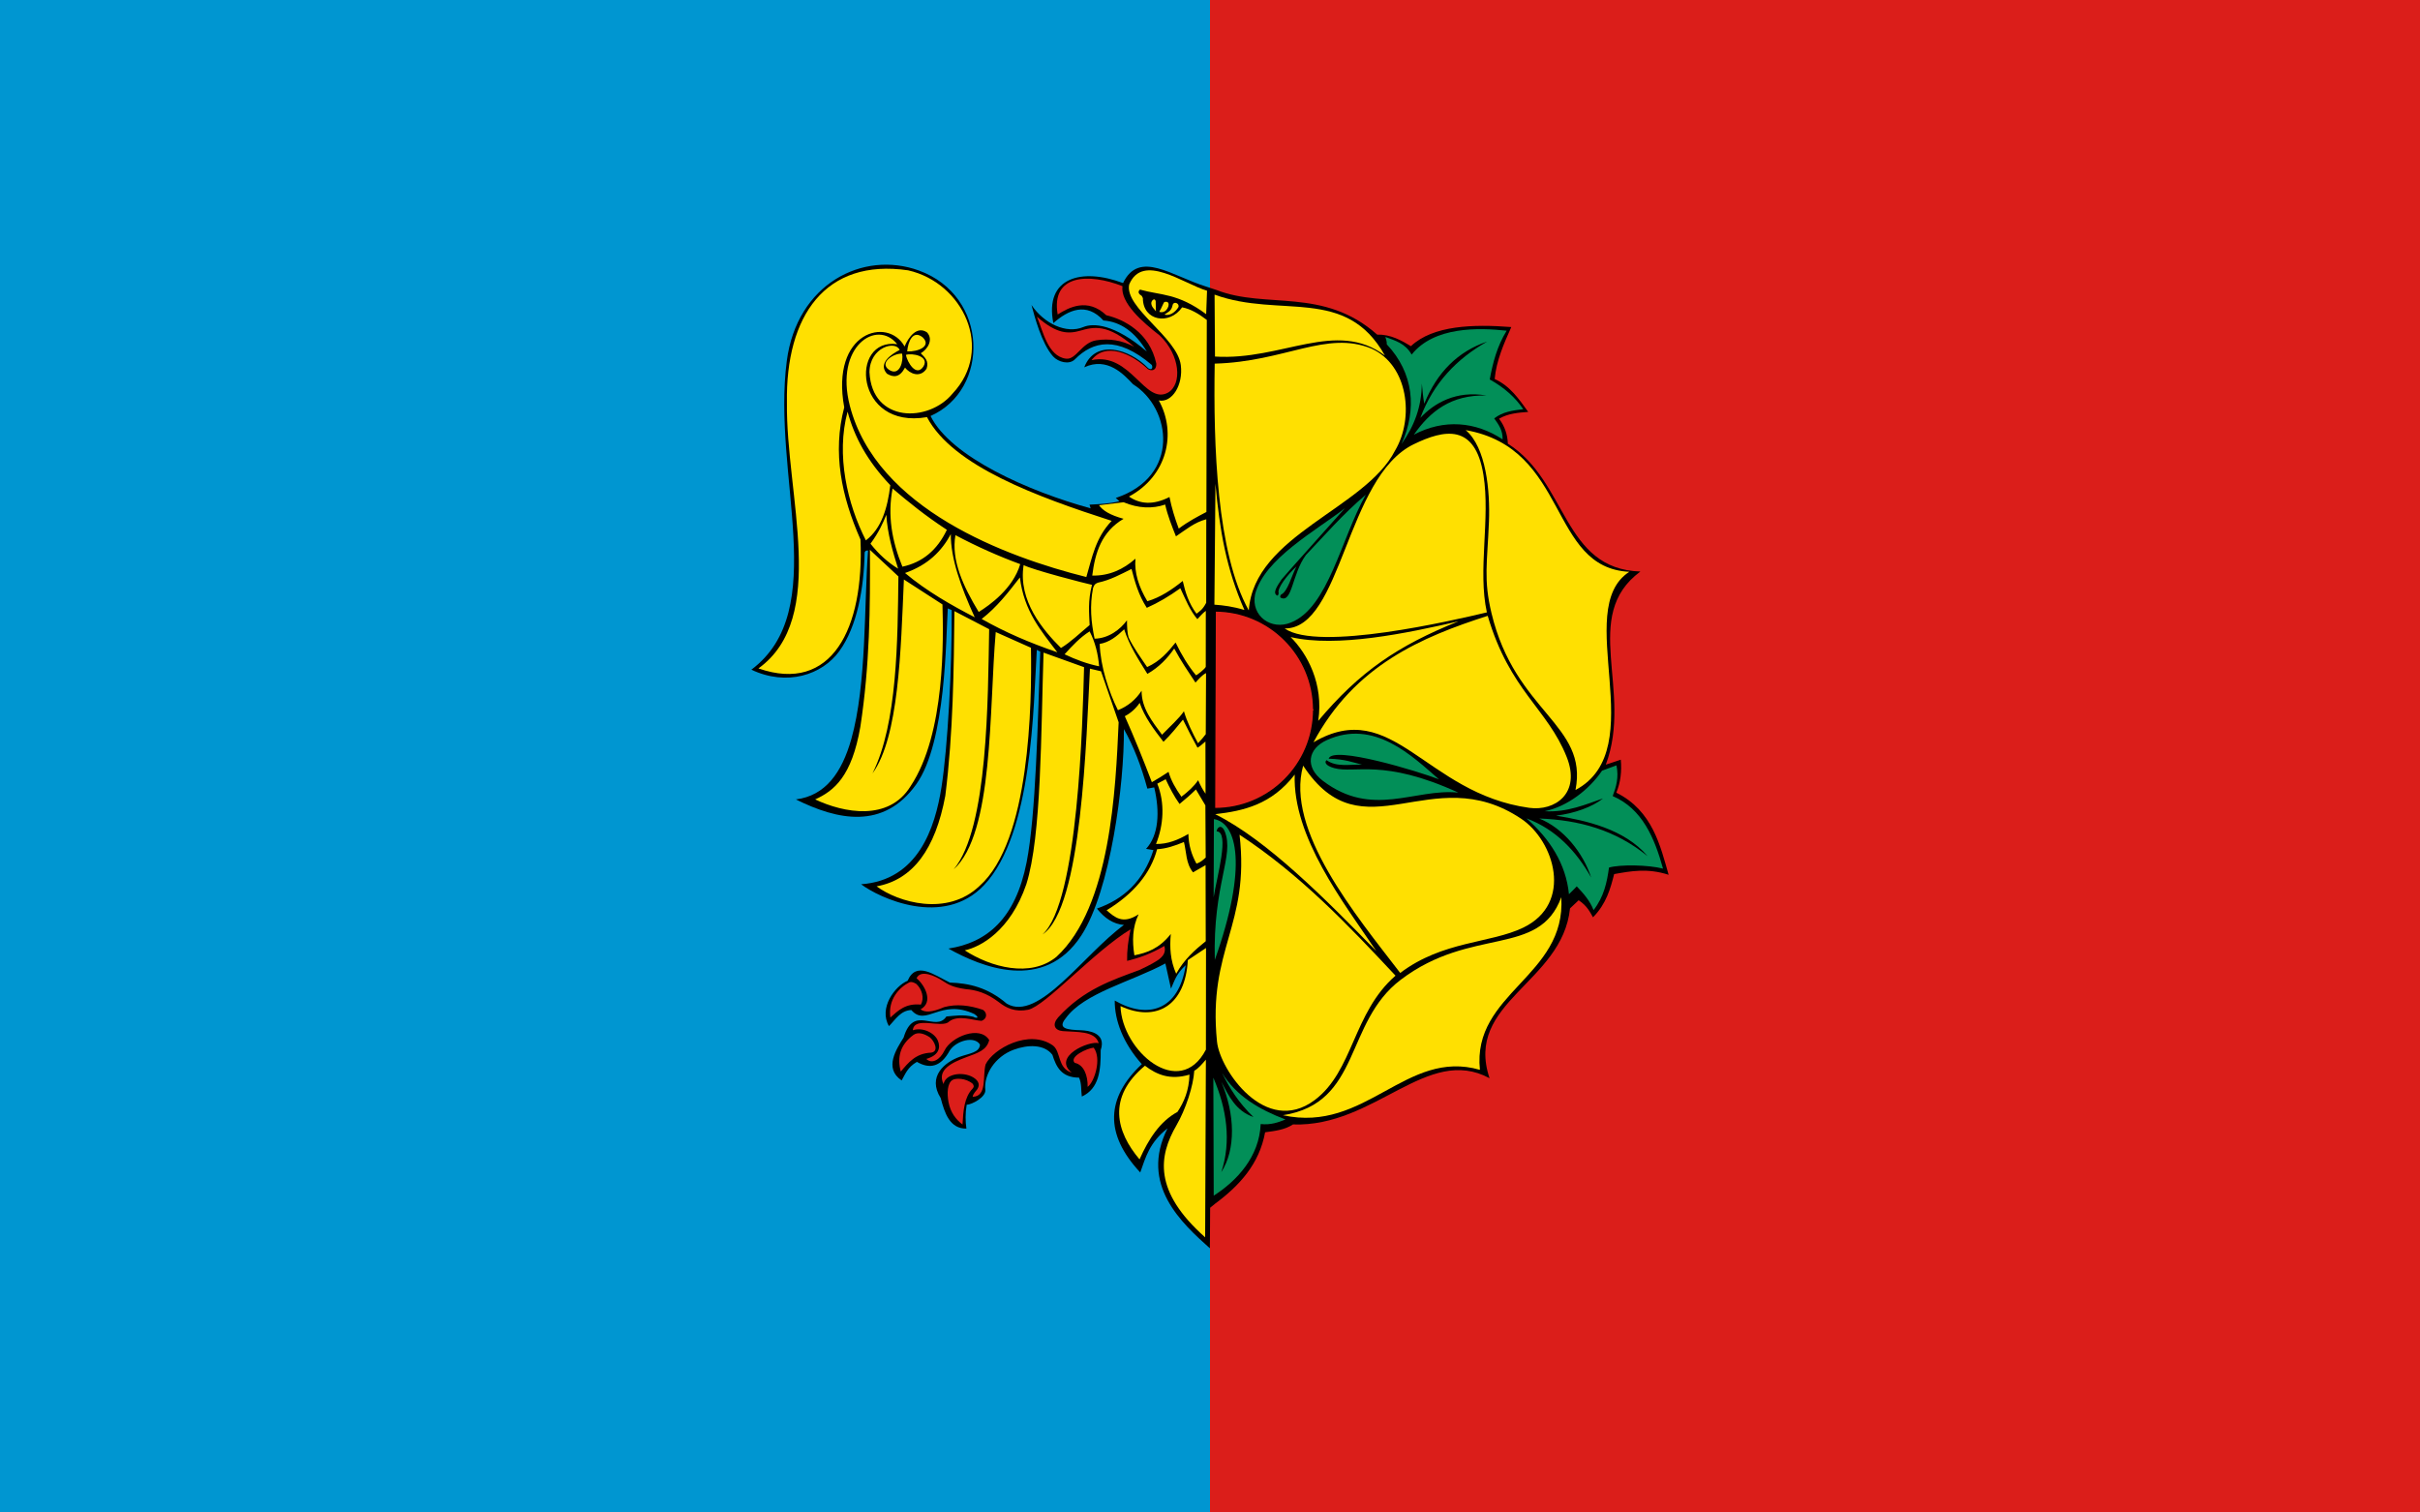
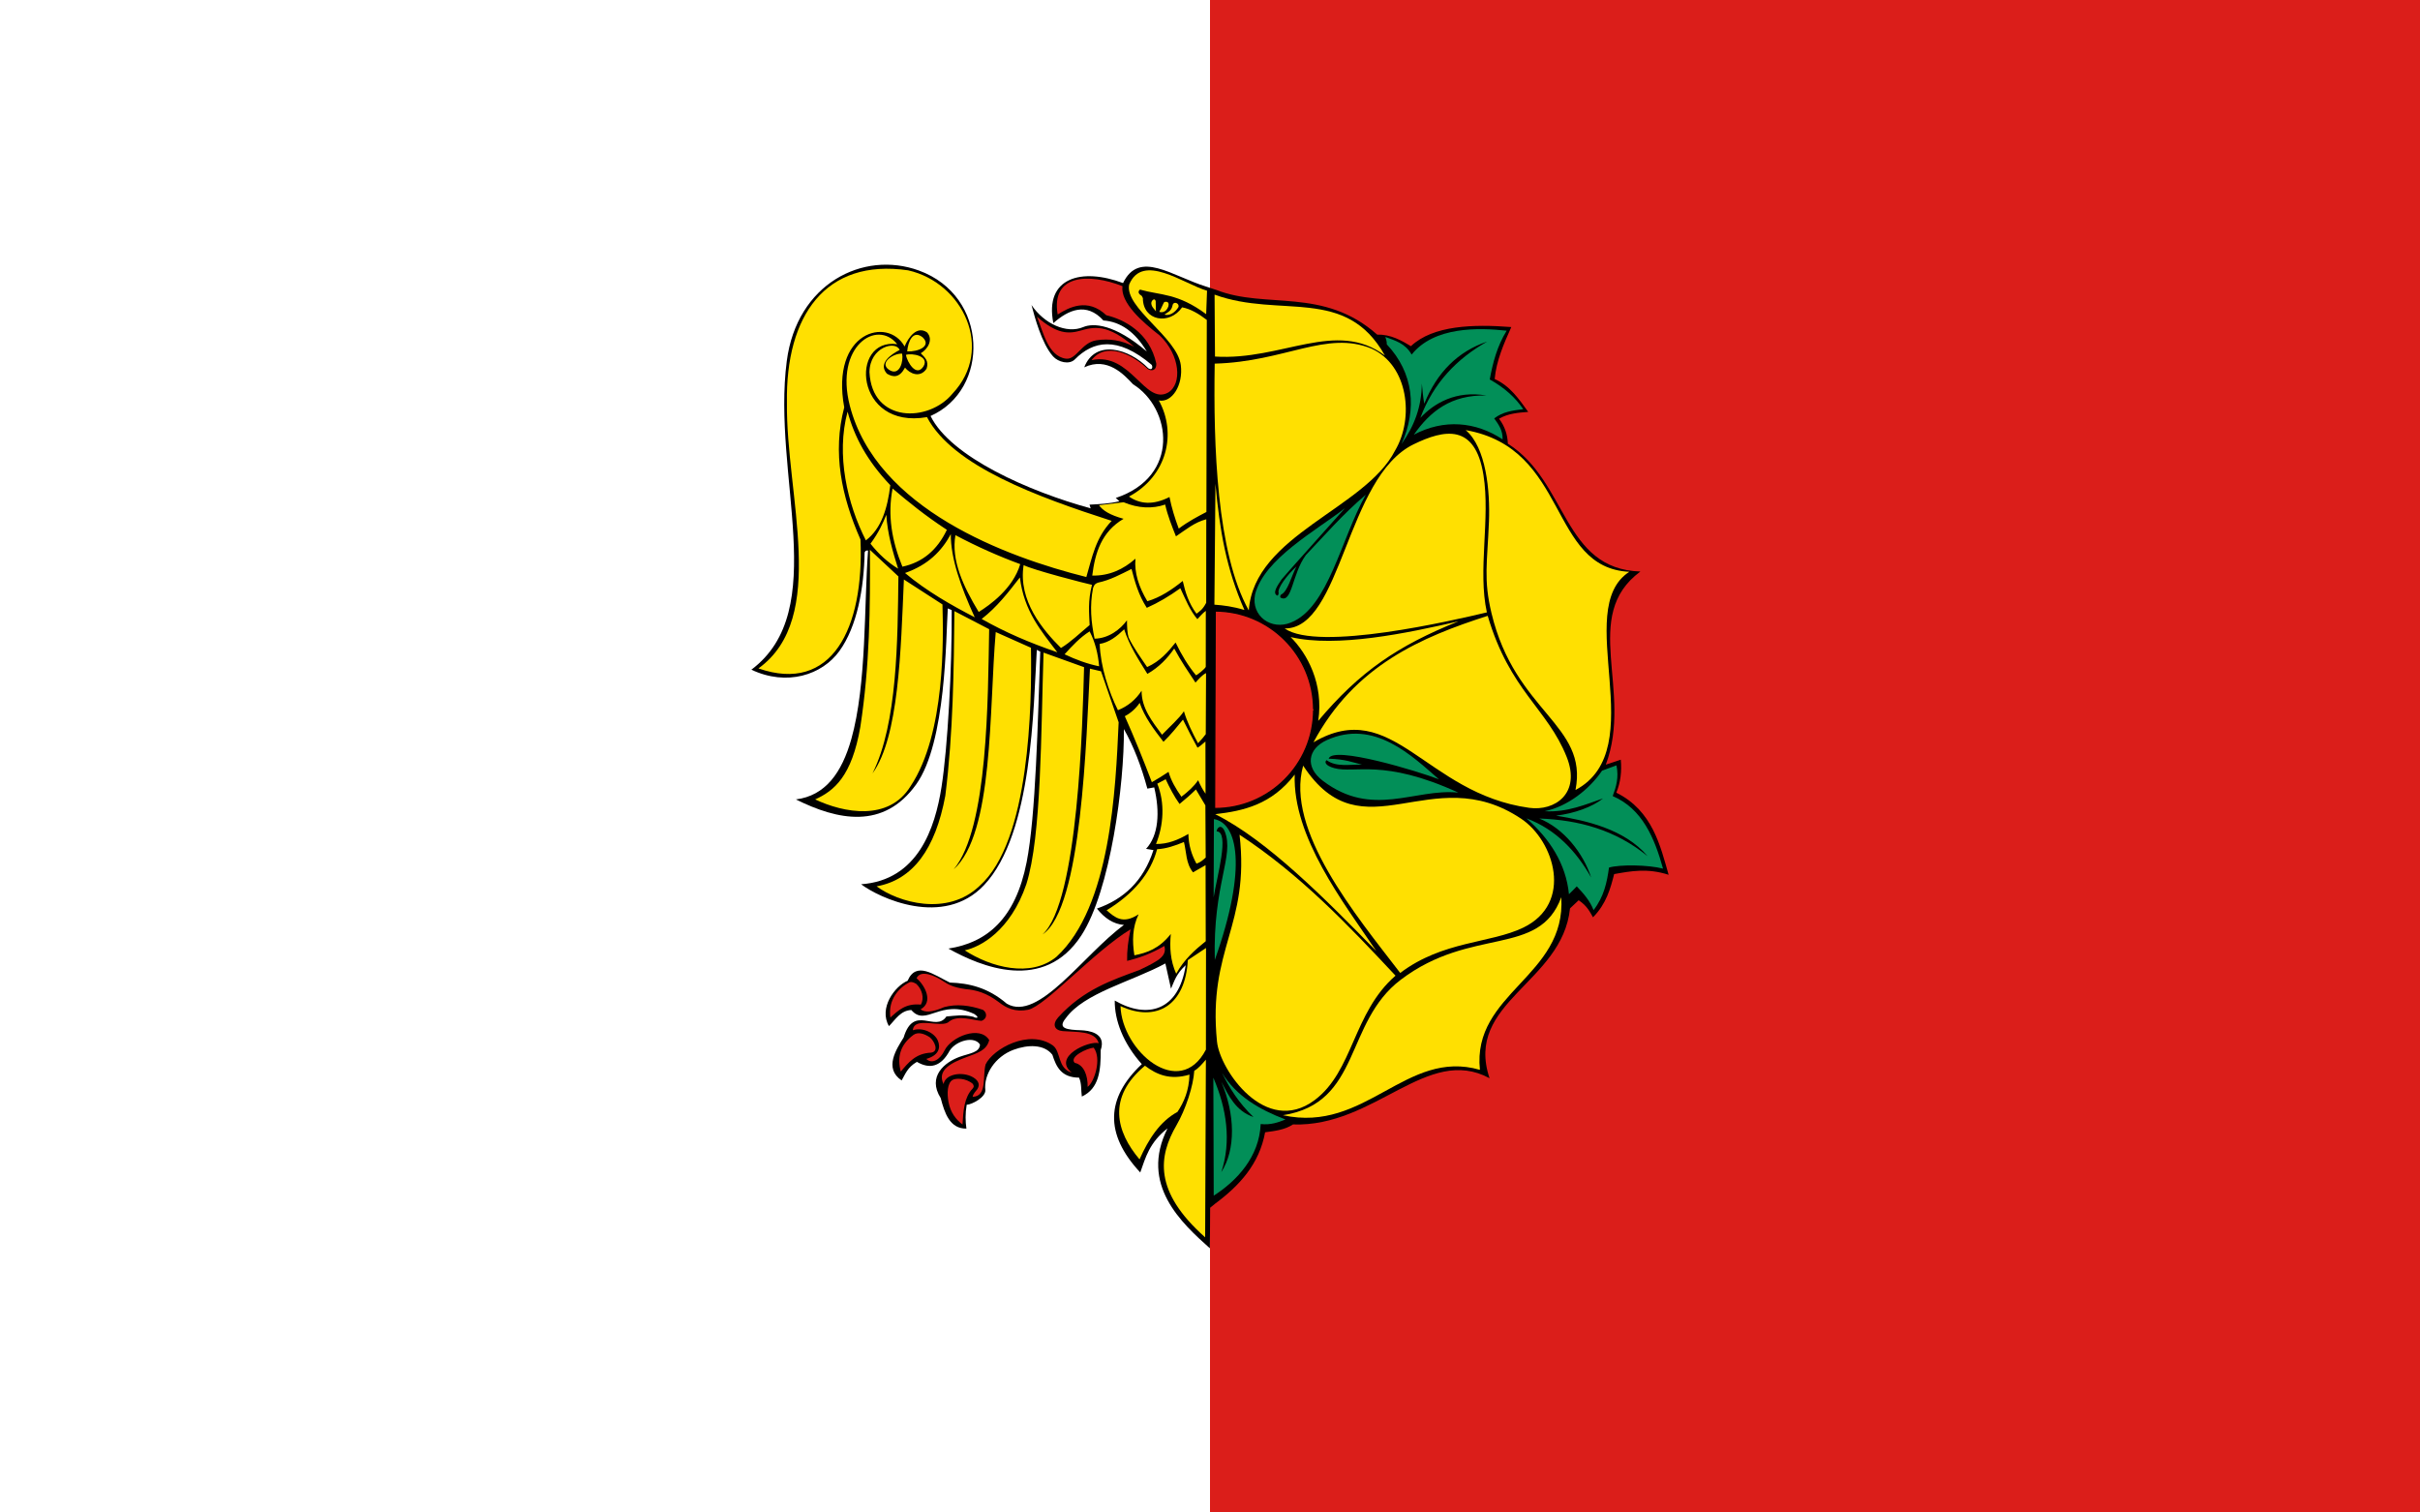
<svg xmlns="http://www.w3.org/2000/svg" version="1.0" width="800" height="500" id="svg2">
  <defs id="defs4" />
  <g id="layer1">
-     <rect width="400" height="500" x="0" y="0" id="rect2413" style="opacity:1;fill:#0096d1;fill-opacity:1;fill-rule:nonzero;stroke:none;stroke-width:3.5;stroke-miterlimit:4;stroke-dasharray:none;stroke-opacity:1" />
    <rect width="400" height="500" x="400" y="0" id="rect3185" style="opacity:1;fill:#db1e1a;fill-opacity:1;fill-rule:nonzero;stroke:none;stroke-width:3.5;stroke-miterlimit:4;stroke-dasharray:none;stroke-opacity:1" />
    <path d="M 398.827,94.774 C 387.482,91.302 376.589,82.474 371.257,93.574 C 357.571,88.432 345.214,91.697 348.214,106.817 C 353.147,102.446 359.148,99.76 364.758,105.94 C 370.397,106.346 375.208,109.681 379.11,116.205 C 368.348,107.012 361.381,106.741 358.105,108.12 C 352.561,110.453 345.147,107.017 340.993,100.834 C 341.969,104.517 344.327,113.579 348.124,117.817 C 349.828,119.718 353.478,120.67 355.332,118.797 C 361.278,112.789 369.284,110.879 380.735,120.628 C 381.156,121.404 380.889,122.603 379.562,121.711 C 373.251,115.2 362.07,112.041 358.427,121.427 C 366.073,117.855 371.537,123.807 374.558,127.023 C 387.287,134.985 390.258,157.477 368.846,164.625 L 370.058,165.695 C 366.842,166.5 363.508,166.655 360.168,166.83 L 360.555,168.055 C 340.355,162.528 314.311,151.128 307.621,137.52 C 327.285,128.771 326.942,97.849 303.753,89.422 C 285.275,82.707 263.424,93.801 260.091,119.351 C 255.157,157.169 274.746,201.677 248.382,221.388 C 260.143,226.942 271.75,223.133 277.473,215.237 C 283.384,207.082 285.606,194.413 285.829,182.574 C 286.208,181.837 286.585,181.998 286.964,182.007 C 285.625,199.682 286.55,226.184 281.432,244.315 C 278.275,255.499 272.818,263.059 263.108,264.276 C 276.943,271.161 292.077,274.35 302.863,259.312 C 312.836,245.407 312.677,210.591 313.321,201.13 L 314.61,201.698 C 314.728,220.905 313.284,247.167 311.245,260.163 C 309.107,273.781 303.47,290.958 284.669,292.322 C 290.553,296.789 311.857,306.87 325.313,292.606 C 341.454,275.496 341.601,233.331 342.747,214.837 L 343.882,215.418 C 343.072,238.45 342.426,269.59 339.381,285.037 C 335.666,303.887 326.163,311.621 313.527,313.586 C 324.222,319.57 345.099,328.299 357.499,309.189 C 367.068,294.44 371.718,259.126 371.528,241.014 C 374.792,246.757 377.317,253.4 379.291,260.704 L 381.56,260.292 C 383.509,268.533 383.01,276.161 378.865,280.614 L 381.302,281.027 C 377.964,291.366 371.358,297.307 362.618,300.356 C 365.106,303.505 368.032,305.485 371.554,305.772 C 358.156,315.56 343.29,337.957 332.818,331.794 C 326.549,326.417 320.278,325.021 314.004,324.817 C 308.726,322.27 302.876,317.613 300.039,324.224 C 295.805,325.993 290.4,333.263 293.875,339.221 C 296.046,337.002 297.733,334.04 301.264,333.895 C 306.166,339.628 310.849,329.917 322.102,335.224 C 324.137,336.613 322.675,336.702 321.767,336.126 C 318.31,335.314 315.662,335.793 312.857,336.036 C 309.234,341.475 302.066,331.829 298.724,342.986 C 296.423,346.714 292.04,353.136 298.066,357.171 C 299.3,355.063 299.941,352.878 303.108,351.033 C 307.379,353.517 311.071,352.68 313.978,347.267 C 316.192,343.922 322.196,342.402 323.959,345.32 C 323.809,347.991 320.553,348.175 317.228,349.369 C 312.378,351.112 306.442,355.83 310.974,362.999 C 312.281,368.042 314.026,373.18 319.472,373.096 C 319.142,370.714 319.07,368.15 319.562,365.217 C 321.352,365.14 325.87,362.689 325.726,360.394 C 325.147,355.274 328.937,349.297 335.062,347.035 C 339.806,345.283 345.172,345.165 347.892,348.686 C 349.16,352.595 350.781,356.22 356.707,356.248 C 357.642,358.3 357.311,360.326 357.635,362.502 C 363.382,359.848 363.916,353.761 363.869,347.151 C 365.875,341.282 359.577,340.683 357.473,340.588 C 352.683,340.431 349.508,340.042 352.289,336.642 C 358.299,328.236 374.162,324.504 385.248,318.499 L 387.105,326.842 C 388.219,324.338 388.826,321.94 391.967,319.079 C 389.691,334.124 379.357,337.043 368.511,330.762 C 368.439,337.26 371.256,344.845 377.459,351.786 C 365.672,362.867 364.979,374.759 376.944,387.595 C 378.71,382.664 379.946,377.712 385.957,373.024 C 376.583,391.645 390.709,404.39 399.968,412.673 L 400.048,399.262 L 401.663,397.937 C 409.821,391.892 416.294,384.78 418.22,374.313 C 421.473,373.872 424.74,373.497 427.427,371.721 C 454.563,372.654 471.77,345.3 492.417,356.441 C 483.969,331.258 516.439,325.01 519.014,300.297 L 521.869,297.609 C 524.762,299.492 525.721,301.735 526.614,303.244 C 531.038,298.767 532.401,293.669 533.603,288.957 C 539.108,287.975 544.597,286.923 551.618,289.189 C 548.877,279.701 546.317,268.009 534.326,262.045 C 535.734,258.618 536.148,254.961 535.796,251.136 L 530.844,252.787 C 539.986,228.321 522.332,203.627 542.282,188.932 C 516.556,188.157 518.264,159.188 498.465,146.675 C 498.355,143.638 497.425,140.878 495.551,138.423 C 498.643,136.631 501.919,136.435 505.196,136.166 C 502.147,131.957 499.249,127.614 494.107,125.296 C 494.665,119.185 497.131,113.651 499.6,108.12 C 487.112,107.141 473.719,107.53 466.421,114.438 C 463.429,112.632 459.72,110.47 455.293,110.634 C 437.459,94.829 418.51,102.265 402.205,95.882 L 398.827,94.774 z" id="path3983" style="fill:#000000;fill-opacity:1;fill-rule:evenodd;stroke:none" />
    <path d="M 434.266,234.748 C 434.206,252.783 419.538,267.355 401.503,267.296 L 401.718,201.985 C 419.653,202.044 434.184,216.557 434.266,234.491" id="path3943" style="fill:#e5231a;fill-opacity:1;stroke:#000000;stroke-width:0.422;stroke-opacity:1" />
    <path d="M 516.126,296.602 C 517.821,322.85 486.581,328.19 489.226,353.667 C 464.794,346.601 451.478,374.692 424.113,368.674 C 450.088,364.605 444.342,338.062 463.06,323.885 C 486.517,306.119 508.805,316.565 516.126,296.602 z M 409.767,275.949 C 429.703,289.02 445.601,305.702 461.329,322.535 C 447.216,334.792 447.428,354.147 434.532,363.723 C 418.384,375.714 403.256,353.676 402.314,344.344 C 399.207,313.558 413.25,306.122 409.767,275.949 L 409.767,275.949 z M 430.797,253.109 C 450.542,283.287 473.152,250.785 502.86,270.656 C 513.843,278.002 520.216,298.613 503.549,306.661 C 492.682,311.908 476.931,311 462.882,321.643 C 448.204,302.531 424.814,274.39 430.797,253.109 L 430.797,253.109 z M 428.005,256.065 C 427.287,276.704 444.119,298.315 454.971,314.4 C 438.45,297.491 418.979,277.765 401.728,269.153 C 411.154,268.066 420.373,265.968 428.005,256.065 z M 484.525,142.186 C 518.757,148.218 511.822,187.723 538.613,189.029 C 519.372,201.459 546.362,247.569 520.826,261.161 C 525.08,239.438 500.896,235.542 493.051,202.679 C 490.372,191.46 491.652,186.319 492.214,172.427 C 492.623,162.313 491.299,147.914 484.525,142.186 L 484.525,142.186 z M 491.807,203.579 C 499.113,228.381 511.522,234.197 517.903,250.206 C 522.722,262.293 514.001,268.231 505.503,267.051 C 471.113,262.276 460.444,230.007 434.202,245.39 C 447.838,219.911 470.018,210.588 491.807,203.579 z M 426.654,210.601 C 441.97,214.172 465.049,209.352 482.152,205.392 C 462.013,213.451 449.394,222.111 435.786,238.3 C 437.606,226.057 432.171,216.095 426.654,210.601 L 426.654,210.601 z M 424.677,207.757 C 443.588,207.963 444.897,157.791 467.304,146.883 C 477.442,141.948 487.657,139.877 490.399,157.034 C 492.714,171.516 488.456,188.524 491.527,202.443 C 480.507,205.056 435.801,215.539 424.677,207.757 z M 401.801,159.93 C 403.194,175.333 405.385,188.084 411.384,201.649 C 407.641,200.518 404.467,200.103 401.453,199.889 L 401.801,159.93 z M 401.555,120.207 C 424.782,119.598 438.54,109.119 453.388,115.24 C 465.555,120.758 467.575,138.204 461.171,148.962 C 451.273,168.249 414.577,176.84 412.822,201.795 C 402.182,182.727 401.11,147.095 401.555,120.207 L 401.555,120.207 z M 401.513,97.404 C 423.295,105.326 444.882,94.451 457.819,117.53 C 441.682,105.42 423.821,119.269 401.649,117.872 L 401.513,97.404 z" id="path3976" style="fill:#ffe001;fill-opacity:1;stroke:none" />
    <path d="M 404.009,354.735 C 408.735,362.37 416.32,366.809 424.951,370.08 C 422.547,371.036 420.112,371.951 416.754,371.589 C 416.31,382.422 408.887,390.366 401.23,395.261 L 401.102,356.262 C 405.528,366.497 407.107,377.343 403.73,387.504 C 408.565,379.977 408.304,368.35 403.743,357.636 C 406.248,362.299 408.434,367.201 414.372,369.277 C 409.388,364.497 406.448,359.627 404.009,354.735 L 404.009,354.735 z M 401.29,270.774 L 401.204,296.648 C 402.233,290.005 406.633,274.917 402.176,274.827 C 402.466,273.114 403.995,272.614 404.876,274.836 C 408.118,283.011 400.935,292.063 401.586,317.349 C 412.588,286.418 408.953,272.014 401.29,270.774 L 401.29,270.774 z M 510.613,268.175 C 518.222,266.619 525.434,260.914 529.602,254.774 L 534.364,253.016 C 535.215,257.038 534.256,260.148 533.121,263.17 C 542.875,267.313 546.959,277.028 549.763,287.154 C 544.873,285.886 535.584,285.742 531.9,286.801 C 531.241,291.646 530.238,296.441 526.79,300.878 C 525.651,297.825 523.474,295.369 521.243,293.012 C 520.401,293.878 519.6,294.745 518.665,295.611 C 517.686,285.593 512.284,277.258 504.63,270.55 C 514.405,274.174 521.177,281.538 526.004,290.078 C 523.334,281.945 516.97,273.877 508.855,270.587 C 521.84,271.049 534.026,274.32 544.665,283.04 C 537.038,274.02 524.171,271.223 514.397,269.638 C 520.365,268.926 526.364,266.789 529.927,263.947 C 524.443,265.826 518.082,268.64 510.613,268.175 z M 482.079,262.015 C 467.647,260.561 453.657,270.581 437.256,258.083 C 431.316,253.556 432.346,247.54 438.562,244.695 C 454.251,237.511 466.861,249.959 475.688,257.627 C 469.027,255.032 440.466,246.327 439.221,250.811 C 444.859,250.988 447.086,252.007 450.278,252.788 C 446.245,252.646 441.816,253.682 438.54,251.294 C 437.811,251.848 438.017,253.084 441.055,253.922 C 447.921,255.816 457.188,250.62 482.079,262.015 L 482.079,262.015 z M 451.503,163.552 C 443.359,177.902 439.146,200.938 426.714,205.813 C 420.374,208.434 413.49,203.759 414.894,196.524 C 417.865,184.706 435.111,175.422 444.617,167.996 C 437.633,175.844 424.848,190.07 423.669,191.546 C 422.08,193.863 420.632,196.11 422.191,196.866 C 422.588,196.985 422.591,196.444 422.709,196.095 C 422.058,194.571 425.607,189.972 428.578,187.268 C 426.936,190.411 425.689,195.583 423.501,196.547 C 423.259,196.833 423.067,197.27 423.305,197.557 C 427.192,199.65 427.02,189.907 431.683,183.499 C 438.028,176.849 443.685,170.197 451.503,163.552 L 451.503,163.552 z M 457.973,111.391 C 458.181,112.138 458.474,112.772 458.442,113.838 C 467.333,123.284 468.498,135.261 463.306,146.785 C 467.607,140.732 469.945,134.435 470.024,126.778 C 470.275,129.022 470.426,131.367 470.831,133.459 C 475.068,123.053 481.958,116.189 491.638,112.911 C 481.611,118.579 473.829,126.604 469.529,138.165 C 474.105,133.239 481.381,129.016 491.396,130.75 C 479.682,130.431 472.728,136.043 467.391,143.701 C 477.255,138.474 487.79,139.319 496.731,145.265 C 496.82,142.222 495.363,140.288 493.953,138.321 C 496.669,136.162 500.09,135.664 503.555,135.267 C 501.004,131.507 497.421,128.186 492.476,125.443 C 493.496,119.864 494.937,114.387 498.072,109.322 C 488.87,108.321 474.093,107.876 466.664,117.216 C 464.53,113.47 461.184,112.591 457.973,111.391 L 457.973,111.391 z" id="path3979" style="fill:#028f58;fill-opacity:1;stroke:none" />
    <path d="M 314.821,357.048 C 315.881,356.356 319.285,356.334 321.547,358.274 C 321.932,358.812 322.099,359.283 321.485,359.919 C 318.767,362.736 318.427,367.215 318.185,371.741 C 316.053,370.128 314.242,367.86 313.577,364.422 C 312.984,361.353 313.196,358.108 314.821,357.048 L 314.821,357.048 z M 307.801,347.989 C 302.718,348.208 300.28,351.267 297.779,354.258 C 296.532,349.575 297.498,345.429 301.954,342.132 C 303.512,340.998 305.62,341.753 307.353,342.899 C 308.771,343.972 310.634,347.566 307.801,347.989 L 307.801,347.989 z M 304.438,332.108 C 299.315,331.593 296.876,334.136 294.327,336.365 C 293.497,330.346 297.333,326.391 300.583,324.759 C 301.368,324.427 302.152,324.811 302.936,325.28 C 304.814,327.075 305.611,329.899 304.438,332.108 L 304.438,332.108 z M 361.548,346.341 C 364.286,349.913 361.792,357.708 359.549,359.293 C 359.636,355.564 358.321,351.984 355.267,351.353 C 353.312,349.329 359.426,346.515 361.548,346.341 z M 373.743,307.216 C 361.788,314.422 345.536,332.614 339.879,333.806 C 335.562,334.663 332.582,333.195 330.208,331.304 C 326.077,328.164 322.614,327.264 319.213,326.983 C 314.893,326.365 313.51,325.461 311.696,324.294 C 309.296,322.705 304.342,320.344 302.997,323.392 C 305.855,325.801 308.634,331.32 304.314,333.671 C 305.667,334.736 308.055,334.718 312.129,332.934 C 316.184,331.828 320.487,332.305 324.957,333.841 C 326.512,334.893 326.246,336.889 324.472,337.475 C 321.873,337.366 316.792,335.361 313.747,337.702 C 311.51,340.132 302.21,335.706 301.761,340.58 C 305.114,339.481 309.008,341.506 310.046,344.03 C 311.022,346.406 310.314,348.903 306.215,350.059 C 308.025,351.844 310.695,350.451 312.263,347.234 C 314.428,342.792 323.889,338.801 327.011,343.823 C 326.165,347.294 323.127,348.095 319.293,349.54 C 314.687,351.277 309.594,353.678 311.928,358.386 C 312.427,355.31 317.296,354.194 320.954,355.763 C 323.09,356.733 324.251,358.27 323.099,360.029 C 322.688,360.657 321.679,361.507 321.537,362.587 C 326.425,362.436 324.753,355.794 325.824,351.866 C 328.263,346.735 340.187,340.032 348.095,345.632 C 350.784,347.707 349.548,353.147 354.279,354.575 C 347.79,349.327 360.002,343.95 363.214,344.856 C 361.993,340.687 355.975,341.245 351.343,340.868 C 348.609,340.625 347.72,338.71 349.804,336.328 C 358.255,327.048 367.567,324.048 376.724,320.635 C 378.042,320.006 380.48,318.891 382.484,317.601 C 384.679,316.187 385.482,314.706 384.911,312.715 C 380.234,315.444 376.319,316.731 372.599,317.652 C 372.525,314.238 372.975,310.75 373.743,307.216 z M 374.938,114.647 C 366.077,106.926 361.553,108.063 357.119,109.316 C 353.292,110.397 349.422,110.539 342.776,104.683 C 344.768,109.272 346.314,117.729 352.357,118.568 C 355.764,119.041 357.57,113.228 362.429,112.496 C 366.628,111.863 370.84,112.423 374.938,114.647 L 374.938,114.647 z M 371.063,94.599 C 360.011,90.251 347.365,90.613 349.641,103.969 C 353.234,101.687 359.501,98.289 365.719,104.216 C 371.515,105.546 380.03,109.905 382.239,120.168 C 382.361,123.133 379.751,122.588 379.037,121.627 C 374.043,117.003 365.483,112.916 360.828,119.069 C 373.732,116.24 378.452,134.008 386.116,129.794 C 390.878,127.024 390.164,117.395 383.386,110.908 C 377.558,106.36 370.357,100.099 371.063,94.599 z" id="path4083" style="fill:#db1e1a;fill-opacity:1;stroke:none" />
    <path d="M 311.56,199.812 C 311.832,210.705 312.655,242.447 301.009,259.912 C 293.794,271.629 278.888,268.722 269.476,264.274 C 275.758,261.411 281.567,256.689 284.41,240.283 C 287.521,219.998 287.703,200.821 287.573,181.76 L 296.996,190.556 C 296.724,211.515 296.718,239.087 288.433,255.663 C 297.143,243.651 297.792,215.005 298.805,191.57 L 311.56,199.812 z M 340.814,214.136 C 341.131,232.91 340.5,278.083 323.808,292.885 C 313.111,303.116 296.835,298.252 289.794,293.008 C 301.754,290.86 309.222,280.7 312.499,263.062 C 315.124,242.102 315.311,221.063 315.51,202.029 L 326.997,208.003 C 326.557,230.52 326.721,273.824 315.271,287.385 C 328.519,275.565 326.945,234.413 329.171,208.946 L 340.814,214.136 z M 360.316,221.046 L 363.97,221.911 L 369.8,238.777 C 368.809,260.854 367.183,299.782 349.259,316.289 C 340.696,323.358 327.453,319.724 318.928,314.166 C 324.071,313.067 333.992,307.813 339.293,292.281 C 344.309,276.47 344.116,241.758 344.972,215.739 L 358.367,220.552 C 357.899,238.277 356.516,298.239 344.637,308.9 C 357.777,300.24 359.09,243.583 360.316,221.046 L 360.316,221.046 z M 360.206,208.722 C 362.028,212.224 362.99,216.111 363.35,220.268 C 359.456,219.472 355.66,218.078 351.929,216.299 C 354.46,213.485 357.037,210.729 360.206,208.722 z M 338.391,186.811 C 341.414,188.402 359.172,192.976 360.983,193.333 C 359.587,198.798 360.053,202.575 360.208,206.634 C 357.05,209.248 353.891,212.331 350.734,214.209 C 344.802,208.334 336.513,198.564 338.391,186.811 L 338.391,186.811 z M 337.155,190.891 C 338.521,202.121 344.247,208.643 349.535,215.637 C 340.431,212.504 332.434,209.099 324.519,204.619 C 329.6,200.661 333.143,196.045 337.155,190.891 z M 315.841,176.909 C 314.405,185.196 318.369,193.726 323.542,202.31 C 327.157,200.063 334.885,194.59 337.268,186.494 C 330.125,183.87 322.983,180.704 315.841,176.909 z M 314.318,176.577 C 314.282,184.545 317.523,193.788 322.234,204.067 C 314.599,200.126 306.244,195.38 299.18,189.424 C 306.797,186.764 311.315,182.157 314.318,176.577 z M 292.997,170.18 C 293.373,176.395 295.11,182.346 296.897,187.992 C 293.565,185.966 290.514,183.23 287.764,179.739 C 290.562,175.93 291.914,172.837 292.997,170.18 z M 295.073,161.498 C 300.306,165.939 305.778,170.415 313.014,175.147 C 309.837,181.828 304.965,185.933 298.312,187.334 C 294.825,178.855 293.342,170.265 295.073,161.498 L 295.073,161.498 z M 280.19,136.089 C 282.455,144.45 286.607,152.288 294.312,160.398 C 293.416,167.858 291.46,174.678 286.242,178.638 C 280.082,166.569 276.33,150.341 280.19,136.089 z M 299.468,117.314 C 301.407,116.651 307.303,117.64 305.303,121.097 C 302.877,124.837 299.914,119.691 299.468,117.314 L 299.468,117.314 z M 299.896,116.164 C 303.545,116.337 308.033,114.451 305.028,111.529 C 301.792,108.926 300.186,112.914 299.896,116.164 z M 298.222,116.917 C 298.728,119.259 297.482,124.594 293.873,122.237 C 290.419,119.861 295.597,116.681 298.222,116.917 z M 367.496,172.187 C 362.137,177.797 361.011,184.361 359.121,190.753 C 332.639,184.134 289.75,168.279 280.932,134.113 C 275.844,114.402 289.921,105.344 296.591,113.782 C 280.809,111.537 282.405,142.09 306.444,137.893 C 314.954,154.119 343.079,164.299 367.496,172.187 L 367.496,172.187 z M 284.454,178.341 C 285.728,207.768 274.957,229.39 250.73,220.967 C 273.956,204.182 259.771,163.742 260.144,133.138 C 259.67,104.414 272.833,85.361 300.207,89.366 C 318.381,93.471 328.757,115.4 314.908,130.099 C 307.015,139.714 288.243,139.901 287.428,123.022 C 287.53,114.665 296.137,112.468 297.404,115.694 C 294.757,117.041 290.118,120.054 293.195,123.531 C 295.32,124.797 297.368,124.924 299.179,121.523 C 300.695,123.471 304.136,125.112 306.3,121.889 C 307.18,119.311 305.669,118.11 304.382,116.78 C 306.678,115.471 308.638,112.222 306.454,109.876 C 303.098,107.576 300.251,111.575 299.043,114.544 C 293.512,104.535 274.491,109.621 279.085,134.668 C 275.133,149.649 278.183,164.114 284.454,178.341 L 284.454,178.341 z M 398.641,350.292 L 398.395,409.038 C 381.232,393.806 382.994,382.188 388.916,371.995 C 391.941,366.787 394.503,358.998 394.799,353.976 C 396.19,353.197 397.412,351.731 398.641,350.292 L 398.641,350.292 z M 393.224,355.246 C 393.063,360.535 391.408,364.312 389.247,367.576 C 383.425,370.752 379.697,376.547 376.708,383.267 C 369.008,374.204 365.873,362.798 378.5,352.307 C 382.384,355.281 386.836,357.151 393.224,355.246 z M 398.684,313.386 L 398.651,346.986 C 389.879,363.849 370.82,347.351 370.419,332.603 C 382.412,338.146 391.899,332.201 392.668,317.396 L 398.684,313.386 z M 382.517,280.727 C 380.355,288.794 374.706,295.494 365.823,300.925 C 368.516,303.251 371.161,305.685 376.396,302.25 C 374.328,306.518 374.26,311.1 375,315.807 C 379.093,314.993 383.161,313.674 387.045,308.752 C 386.631,313.134 386.861,317.517 388.821,321.902 C 391.408,317.23 394.939,314.089 398.593,311.147 L 398.536,286.002 L 394.385,288.381 C 391.974,285.393 392.255,281.728 391.385,278.353 C 388.429,279.579 385.473,280.587 382.517,280.727 L 382.517,280.727 z M 382.579,259.075 L 385.346,257.598 C 386.664,260.41 388.078,263.183 389.933,265.779 C 391.834,264.227 393.663,262.639 395.347,260.977 L 398.474,266.239 L 398.579,283.496 C 397.728,284.241 396.97,285.028 395.527,285.506 C 393.939,282.633 392.923,279.431 392.852,275.684 C 389.47,277.678 385.965,279.08 382.153,279.001 C 384.656,272.804 385.148,265.482 382.579,259.075 z M 398.493,245.126 L 398.529,262.388 C 397.709,261.257 396.788,259.607 396.076,257.929 C 394.677,260.005 392.706,261.749 390.552,263.389 C 388.679,260.737 387.093,258.028 386.299,255.16 C 384.371,256.43 382.489,257.632 380.777,258.576 C 377.99,251.257 375.057,243.974 371.837,236.764 C 373.77,235.752 375.421,234.297 376.759,232.353 C 378.381,237.124 381.495,241.174 384.614,245.222 C 387.157,242.778 389.037,240.332 391.069,237.887 C 392.552,240.98 394.168,244.072 395.868,247.165 C 396.517,246.865 397.532,245.95 398.493,245.126 L 398.493,245.126 z M 398.694,222.518 L 398.598,242.708 C 397.908,243.62 397.159,244.561 396.033,245.693 C 394.191,242.256 392.455,238.789 391.378,235.133 C 389.78,237.538 386.621,240.291 384.142,242.893 C 380.857,238.448 377.352,234.088 377.388,228.348 C 375.444,231.299 372.857,233.469 369.562,234.78 C 366.52,228.664 363.767,220.242 363.538,212.867 C 366.682,212.369 369.215,210.352 371.625,208.029 C 373.36,213.451 376.388,218.076 379.299,222.774 C 383.184,220.541 385.936,217.619 388.171,214.384 C 390.435,218.608 392.828,222.058 395.198,225.644 C 396.334,224.427 397.452,223.095 398.694,222.518 L 398.694,222.518 z M 374.06,188.084 C 375.188,192.366 376.335,196.649 379.104,200.934 C 382.903,199.253 386.592,197.055 390.197,194.461 C 391.884,198.075 393.402,201.875 395.827,204.684 C 396.722,203.76 397.432,202.8 398.618,201.936 L 398.599,220.405 C 398.571,220.97 395.465,223.403 395.355,223.218 C 392.779,220.097 390.564,216.451 388.623,212.405 C 386.123,215.53 383.514,218.583 379.215,220.517 C 377.055,217.327 374.767,214.203 373.096,210.767 C 372.63,209.273 372.573,207.189 372.552,205.053 C 370.341,208.126 366.451,211.053 361.85,211.134 C 360.697,205.765 360.185,200.253 361.347,194.366 C 361.641,193.729 361.698,193.049 363.035,192.6 C 366.976,191.768 370.49,189.855 374.06,188.084 L 374.06,188.084 z M 399.021,96.109 C 391.229,93.825 377.735,83.468 373.285,94.04 C 371.676,101.752 389.163,111.468 390.348,120.694 C 391.2,127.322 387.434,133.235 383.083,132.384 C 389.079,143.211 385.848,157.384 373.216,164.154 C 376.815,166.646 381.147,167.071 386.609,164.309 C 387.28,167.77 388.439,171.467 389.668,174.741 C 392.964,172.285 395.876,170.798 398.81,169.253 L 398.942,105.763 C 396.303,103.734 393.611,102.131 390.785,101.598 C 386.571,107.614 377.804,106.096 377.814,98.555 L 377.466,97.85 C 376.487,97.222 375.971,96.548 376.841,95.735 C 383.755,97.68 389.272,96.849 398.735,103.861 L 399.021,96.109 z M 384.936,104 C 386.623,104.521 388.516,103.274 389.556,101.534 C 390.007,100.267 387.979,99.416 387.639,100.88 C 387.242,102.941 385.959,103.208 384.936,104 L 384.936,104 z M 384.901,99.829 C 384.661,99.991 383.943,101.946 383.234,103.069 C 383.943,103.341 385.41,103.4 386.21,101.373 C 386.437,100.615 386.482,99.458 384.901,99.829 L 384.901,99.829 z M 382.044,99.57 L 382.119,102.93 C 381.579,102.093 380.719,101.577 380.596,100.319 C 380.505,99.395 381.768,98.255 382.044,99.57 L 382.044,99.57 z M 371.439,166.032 L 363.311,167.019 C 364.514,168.753 366.949,170.292 371.434,171.506 C 364.163,175.779 362.006,182.712 361.071,190.28 C 366.669,190.392 371.314,188.249 375.361,184.696 C 374.933,189.289 376.434,193.987 379.288,198.758 C 383.531,197.507 387.338,194.998 390.993,192.052 C 391.828,195.797 392.99,199.478 395.539,202.879 C 396.562,202.086 397.554,201.57 398.744,199.275 L 398.771,171.657 C 394.832,172.696 392.029,175.105 388.746,177.304 C 387.392,173.911 386.027,170.525 385.178,166.792 C 380.999,168.242 376.306,168.075 371.439,166.032 L 371.439,166.032 z" id="path4176" style="fill:#ffe001;fill-opacity:1;fill-rule:evenodd;stroke:none" />
  </g>
</svg>